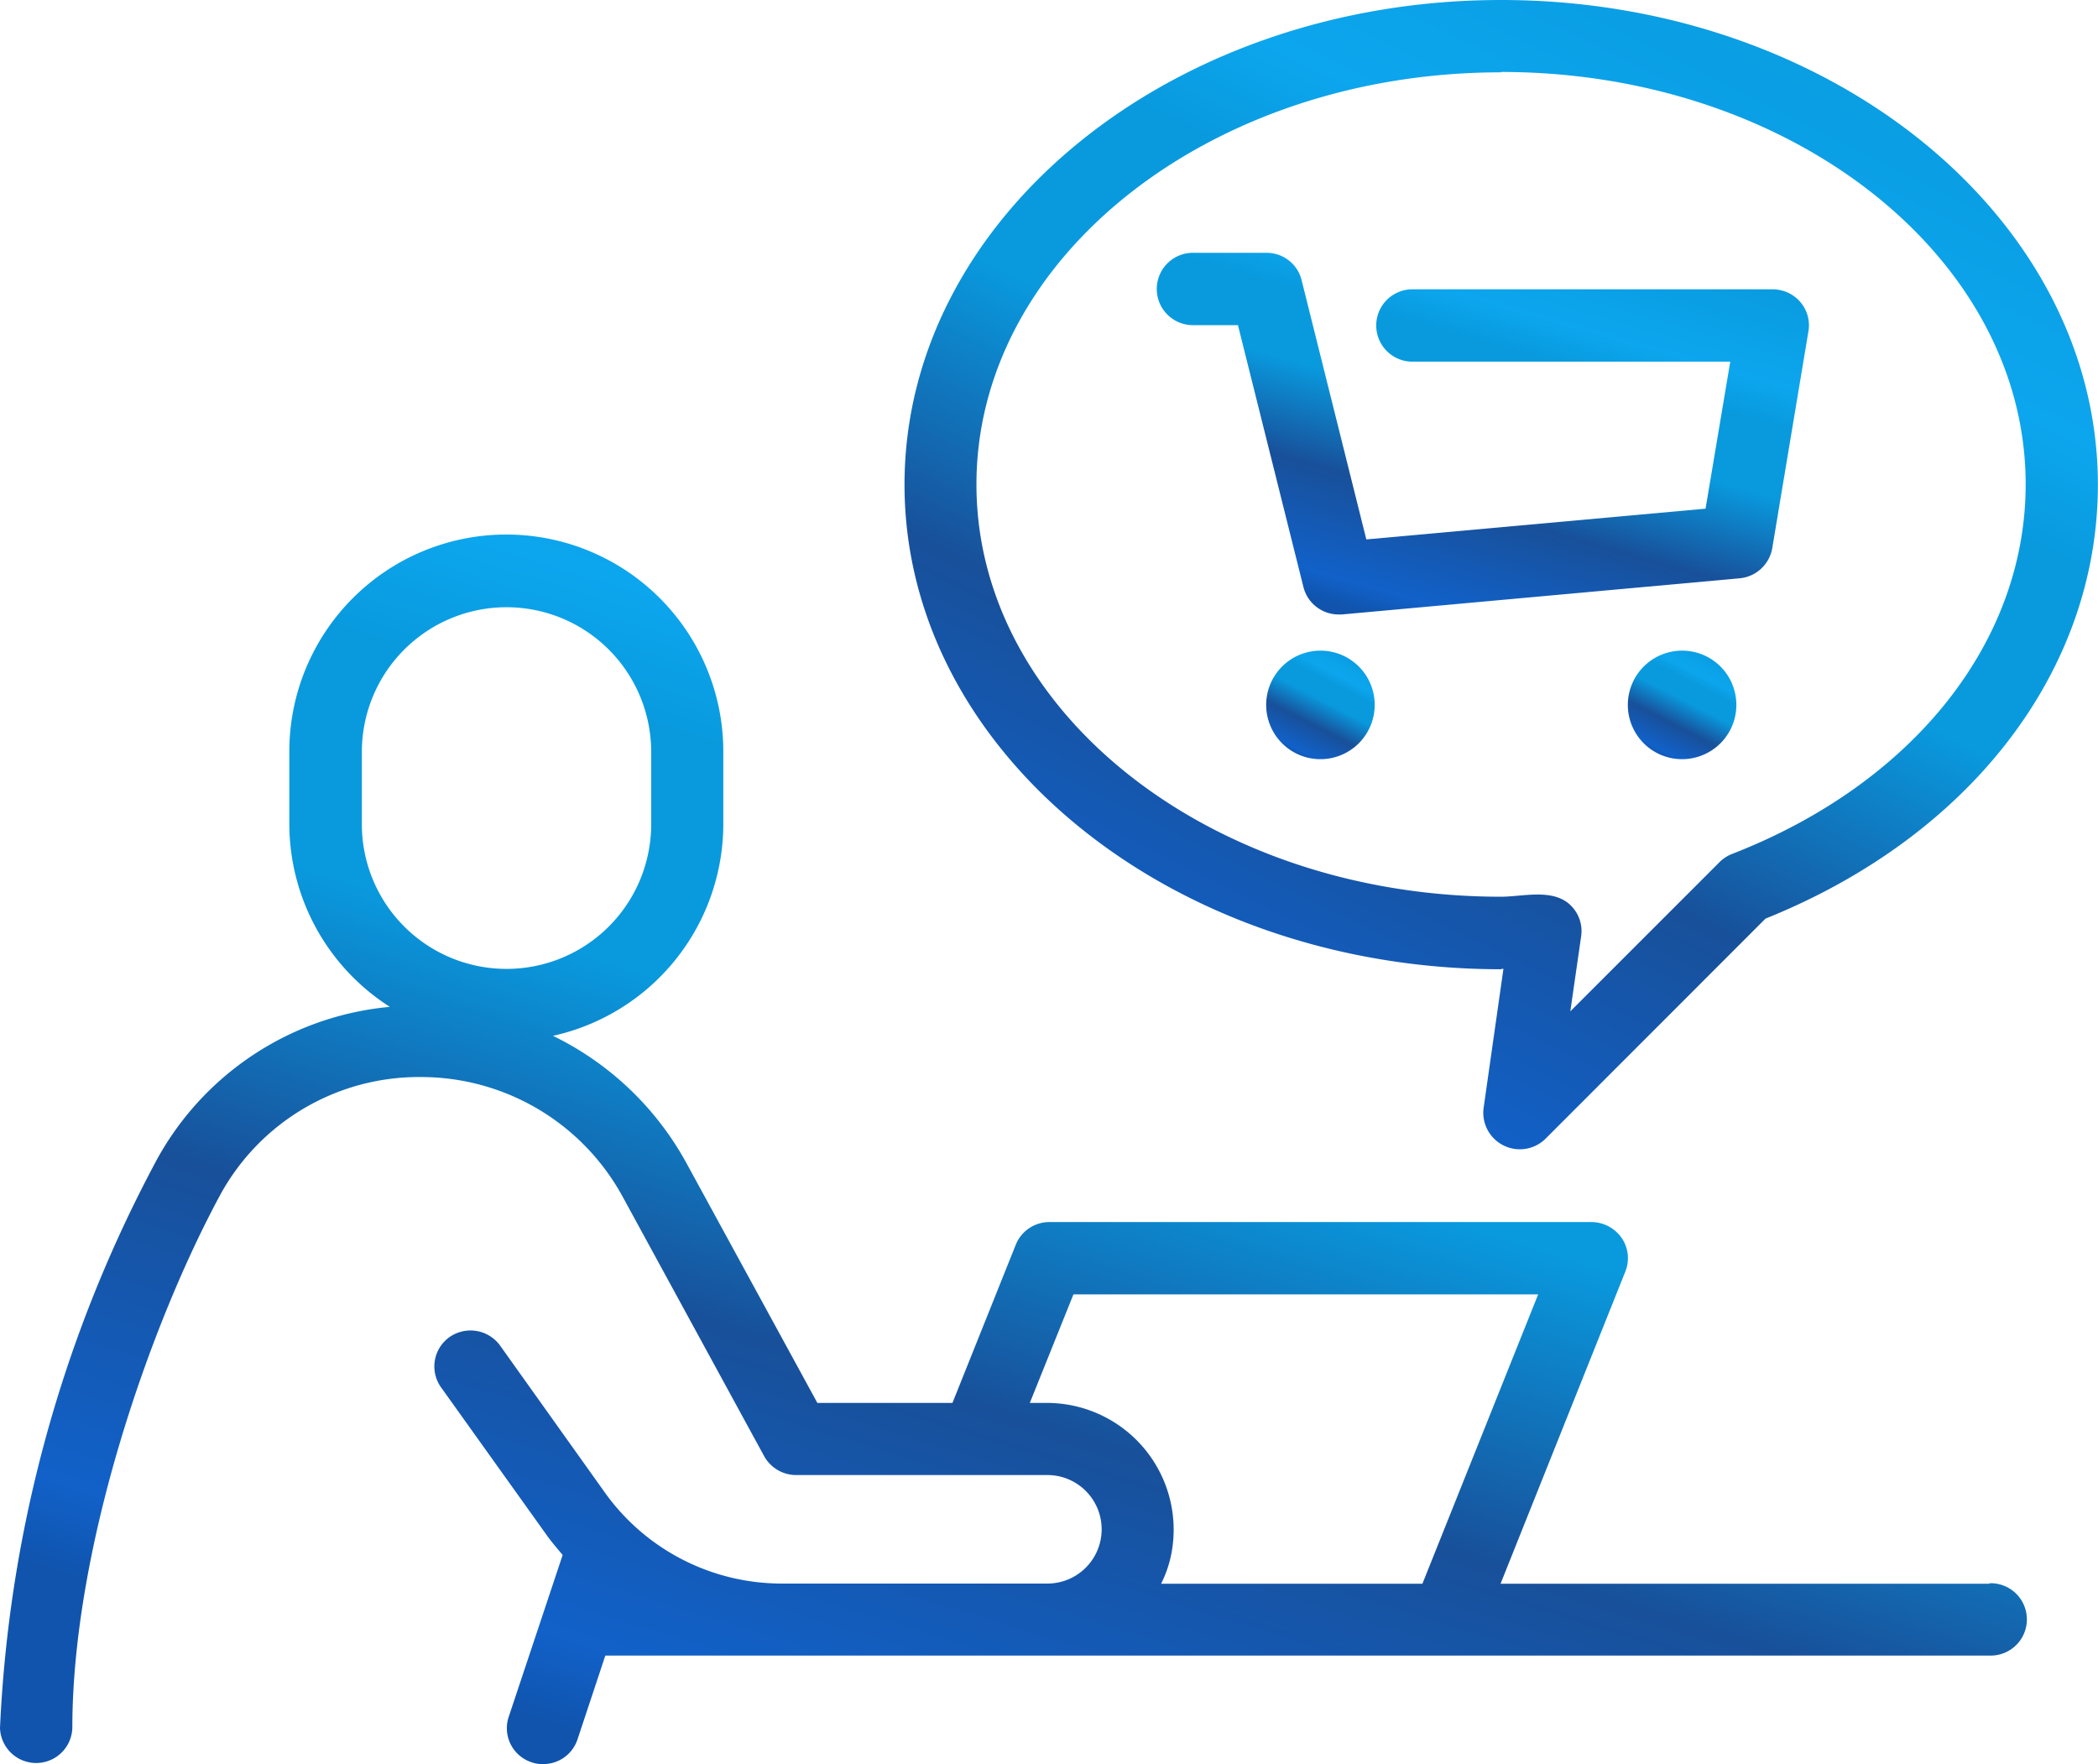
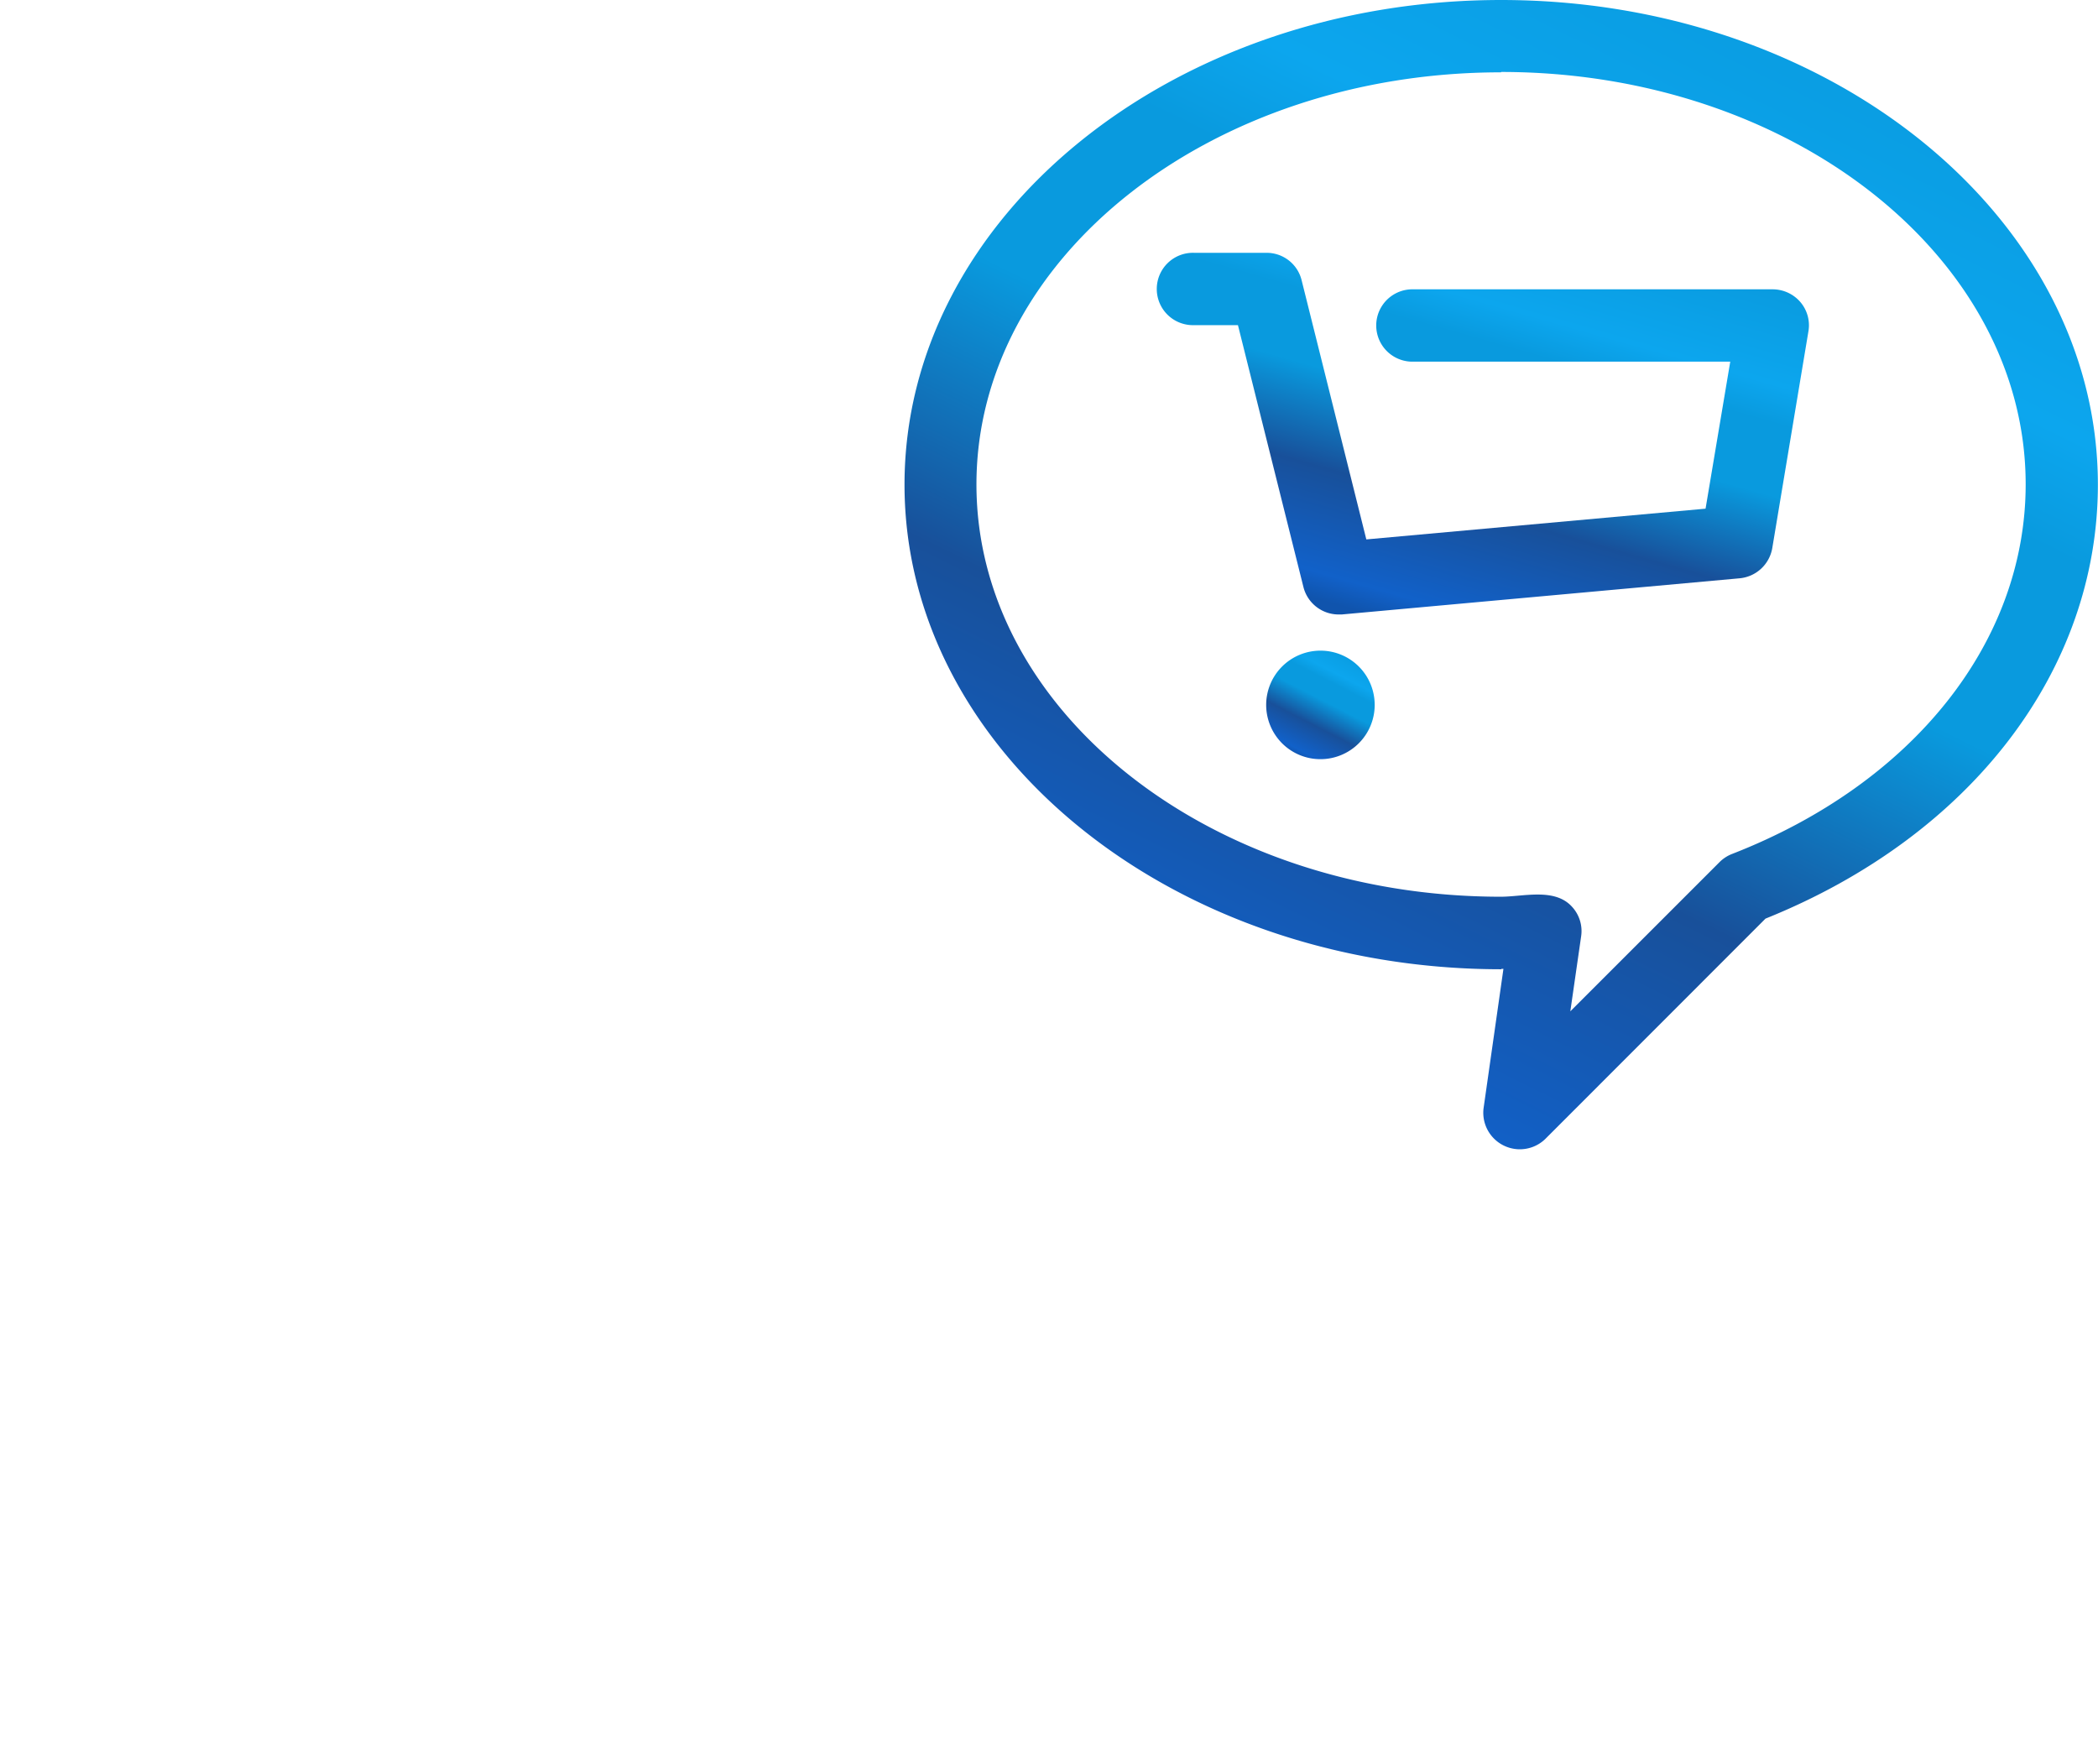
<svg xmlns="http://www.w3.org/2000/svg" width="51.659" height="43.439" viewBox="0 0 51.659 43.439">
  <defs>
    <linearGradient id="linear-gradient" x1="0.178" y1="0.922" x2="0.684" y2="-0.063" gradientUnits="objectBoundingBox">
      <stop offset="0" stop-color="#1054ad" />
      <stop offset="0.06" stop-color="#1161c9" />
      <stop offset="0.296" stop-color="#18509a" />
      <stop offset="0.516" stop-color="#099ade" />
      <stop offset="0.678" stop-color="#099ade" />
      <stop offset="0.765" stop-color="#0ca6ee" />
      <stop offset="1" stop-color="#099ade" />
    </linearGradient>
  </defs>
  <g id="Ecommerce-Services" transform="translate(-3391.99 -3082)">
-     <path id="Path_452" data-name="Path 452" d="M51.977,48.624H39.938l3.072-7.685a.883.883,0,0,0-.089-.828.912.912,0,0,0-.739-.392H28.824A.89.89,0,0,0,28,40.28l-1.558,3.892H23.116l-3.233-5.922a7.478,7.478,0,0,0-3.277-3.117A5.348,5.348,0,0,0,20.8,29.914V28.133a5.343,5.343,0,1,0-10.686,0v1.781A5.352,5.352,0,0,0,12.59,34.42a7.3,7.3,0,0,0-5.726,3.74A32.7,32.7,0,0,0,2.99,52.177a.891.891,0,0,0,1.781,0c0-4.417,1.9-9.92,3.66-13.162a5.574,5.574,0,0,1,4.925-2.867A5.653,5.653,0,0,1,18.325,39.1l3.482,6.385a.9.9,0,0,0,.784.463h6.189a1.336,1.336,0,0,1,0,2.672H22.234a5.355,5.355,0,0,1-4.346-2.235L15.3,42.755a.9.9,0,0,0-1.247-.2.886.886,0,0,0-.2,1.238l2.591,3.624c.125.178.267.338.4.5l-1.327,3.981a.883.883,0,0,0,.561,1.122.765.765,0,0,0,.285.045.887.887,0,0,0,.846-.606l.686-2.066H51.977a.891.891,0,1,0,0-1.781ZM11.9,28.142a3.562,3.562,0,0,1,7.124,0v1.781a3.562,3.562,0,0,1-7.124,0Zm19.68,20.482a2.883,2.883,0,0,0,.249-.721,3.122,3.122,0,0,0-3.063-3.731h-.419L29.421,41.5H40.864l-2.85,7.124h-6.43Z" transform="translate(3389 3072.372)" fill="url(#linear-gradient)" />
    <path id="Path_453" data-name="Path 453" d="M35.892,16.781h1.086l1.612,6.447a.893.893,0,0,0,.864.677h.08l9.8-.891a.9.9,0,0,0,.8-.739l.891-5.343a.878.878,0,0,0-.2-.721.9.9,0,0,0-.677-.312H41.244a.891.891,0,0,0,0,1.781H49.1L48.492,21.3l-8.353.757-1.594-6.385A.886.886,0,0,0,37.682,15H35.9a.891.891,0,1,0,0,1.781Z" transform="translate(3385.494 3073.225)" fill="url(#linear-gradient)" />
    <path id="Path_454" data-name="Path 454" d="M39.336,26a1.336,1.336,0,1,0,1.336,1.336A1.334,1.334,0,0,0,39.336,26Z" transform="translate(3385.167 3072.021)" fill="url(#linear-gradient)" />
-     <path id="Path_455" data-name="Path 455" d="M49.336,26a1.336,1.336,0,1,0,1.336,1.336A1.334,1.334,0,0,0,49.336,26Z" transform="translate(3384.072 3072.021)" fill="url(#linear-gradient)" />
    <path id="Path_456" data-name="Path 456" d="M42.694,31.867h.053l-.49,3.437a.9.9,0,0,0,1.514.757L49.2,30.629c5.049-2.03,8.184-6.109,8.184-10.686,0-6.581-6.59-11.933-14.694-11.933S28,13.362,28,19.943s6.59,11.933,14.694,11.933Zm0-22.085c7.124,0,12.912,4.551,12.912,10.152,0,3.883-2.77,7.365-7.222,9.1a.9.9,0,0,0-.312.2l-3.678,3.678.267-1.852a.881.881,0,0,0-.232-.73c-.427-.463-1.193-.24-1.745-.24-7.124,0-12.913-4.551-12.913-10.152S35.56,9.791,42.685,9.791Z" transform="translate(3386.262 3073.99)" fill="url(#linear-gradient)" />
  </g>
</svg>